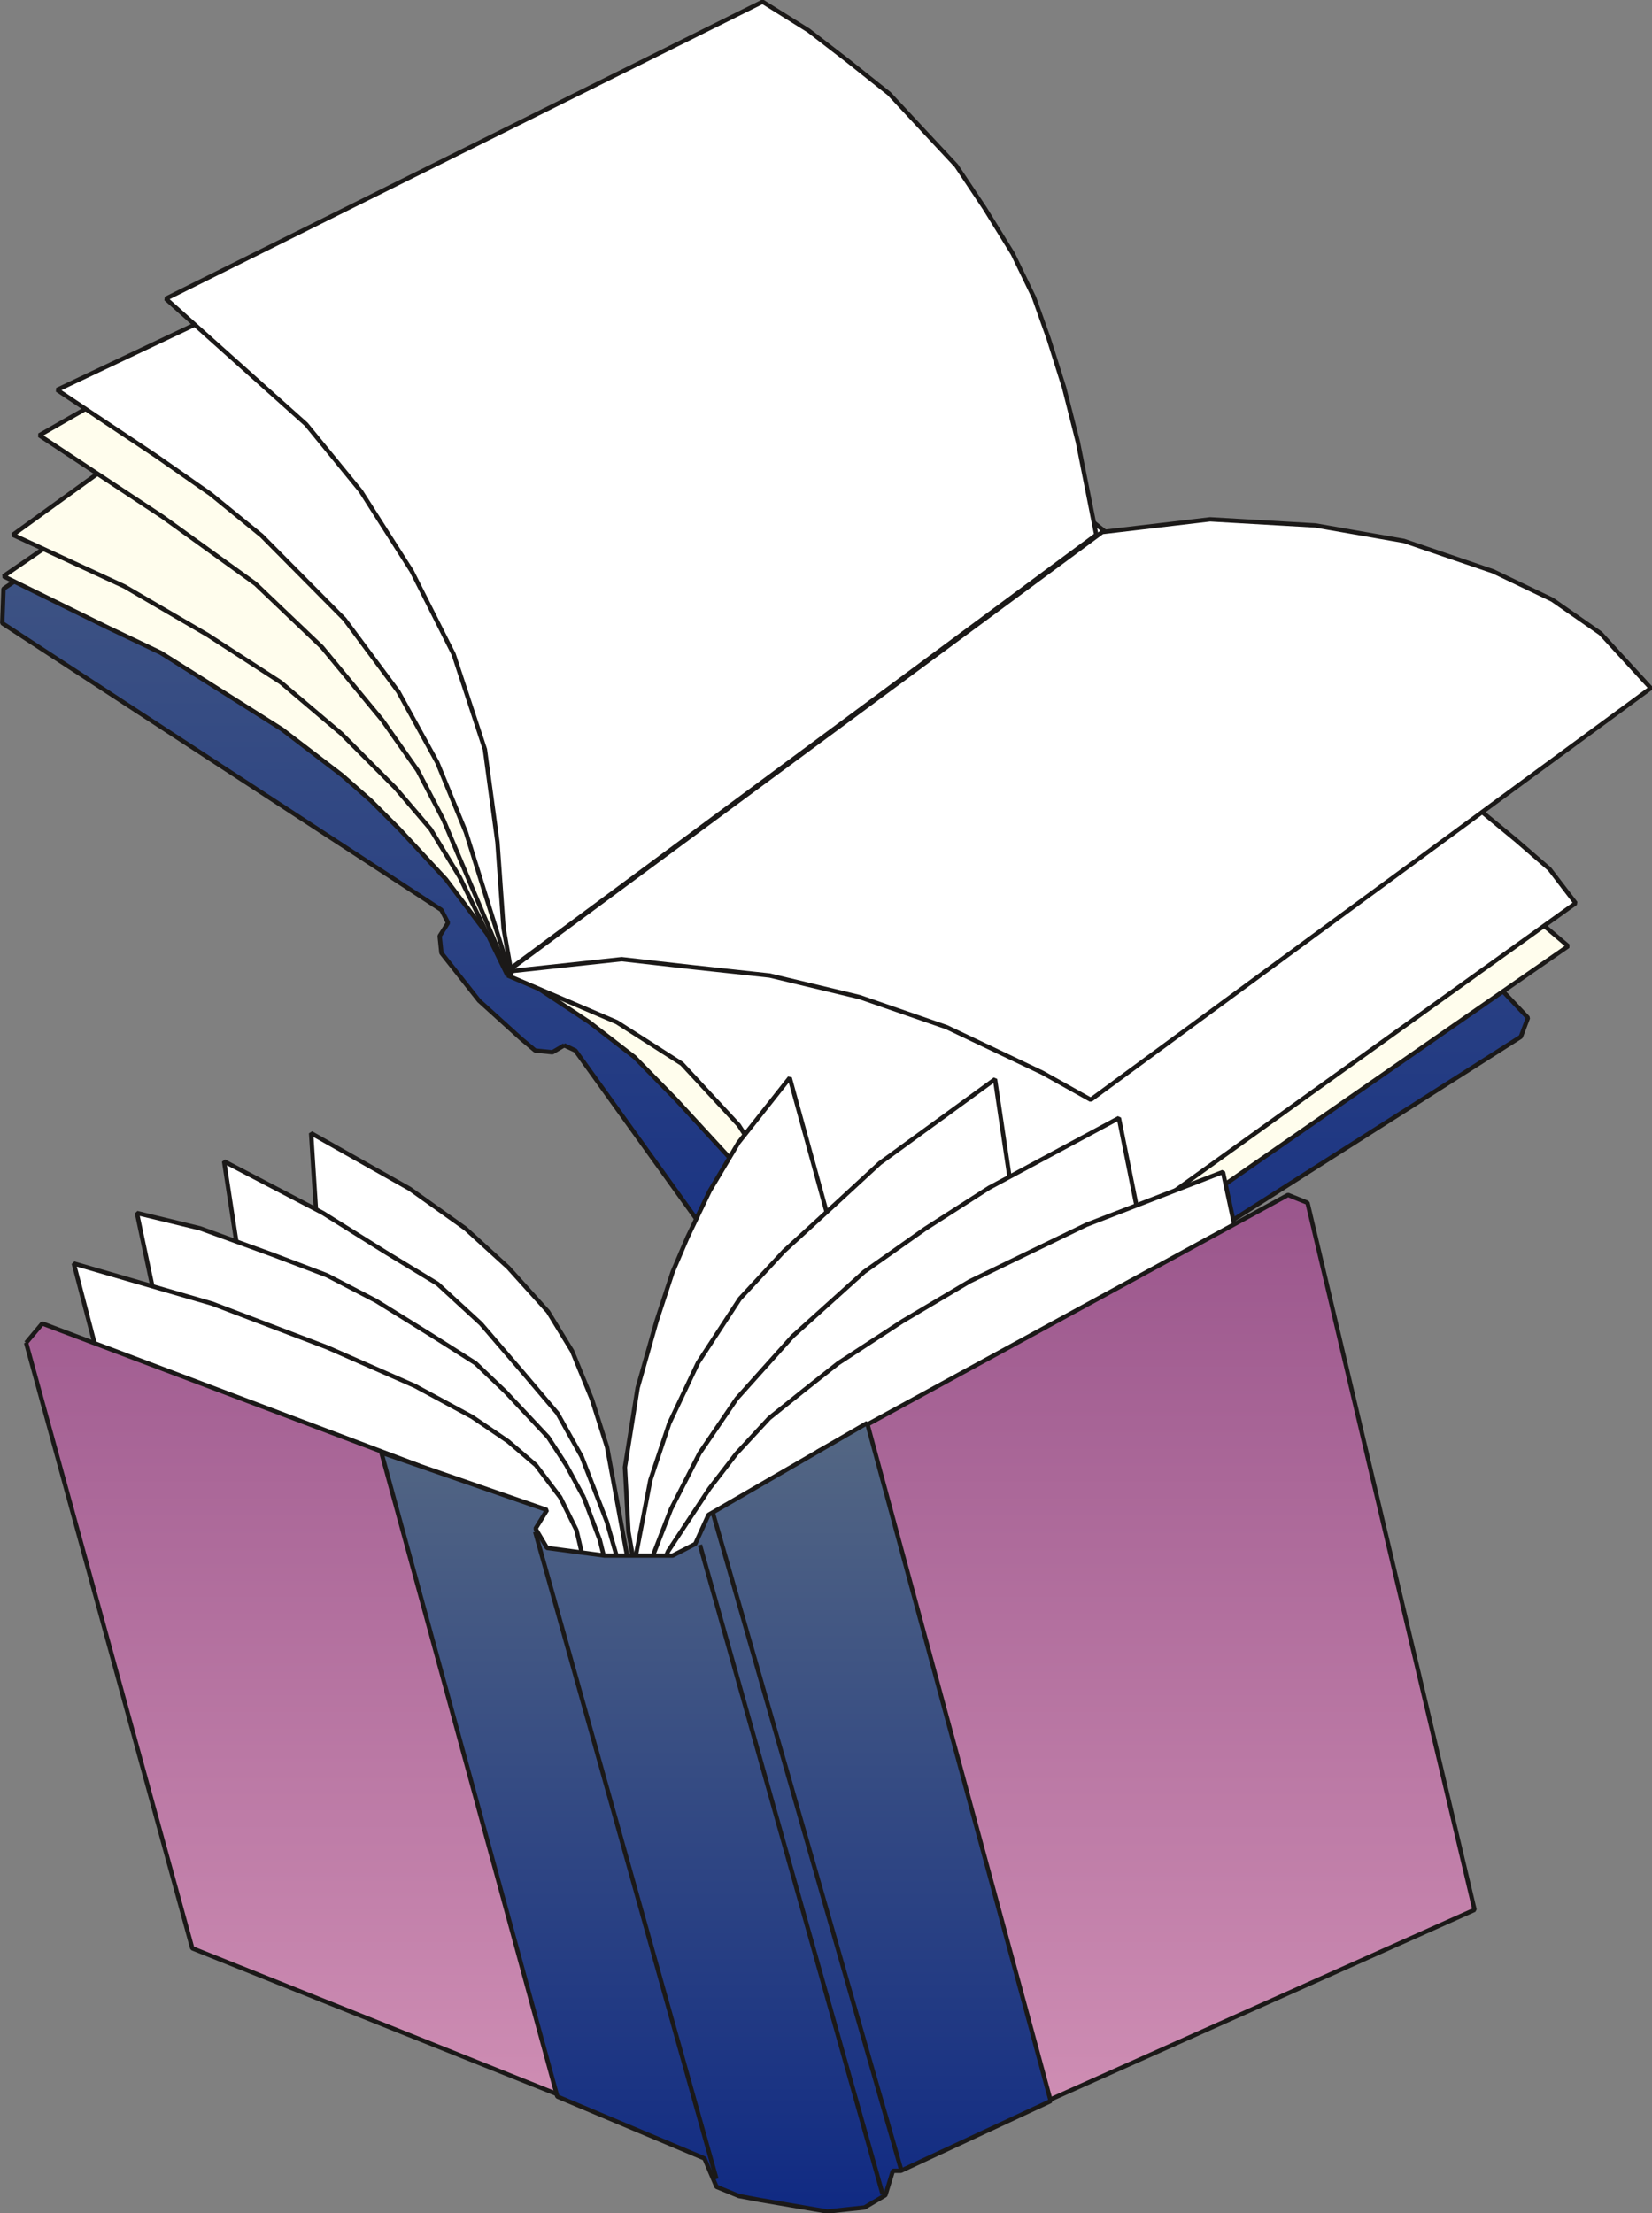
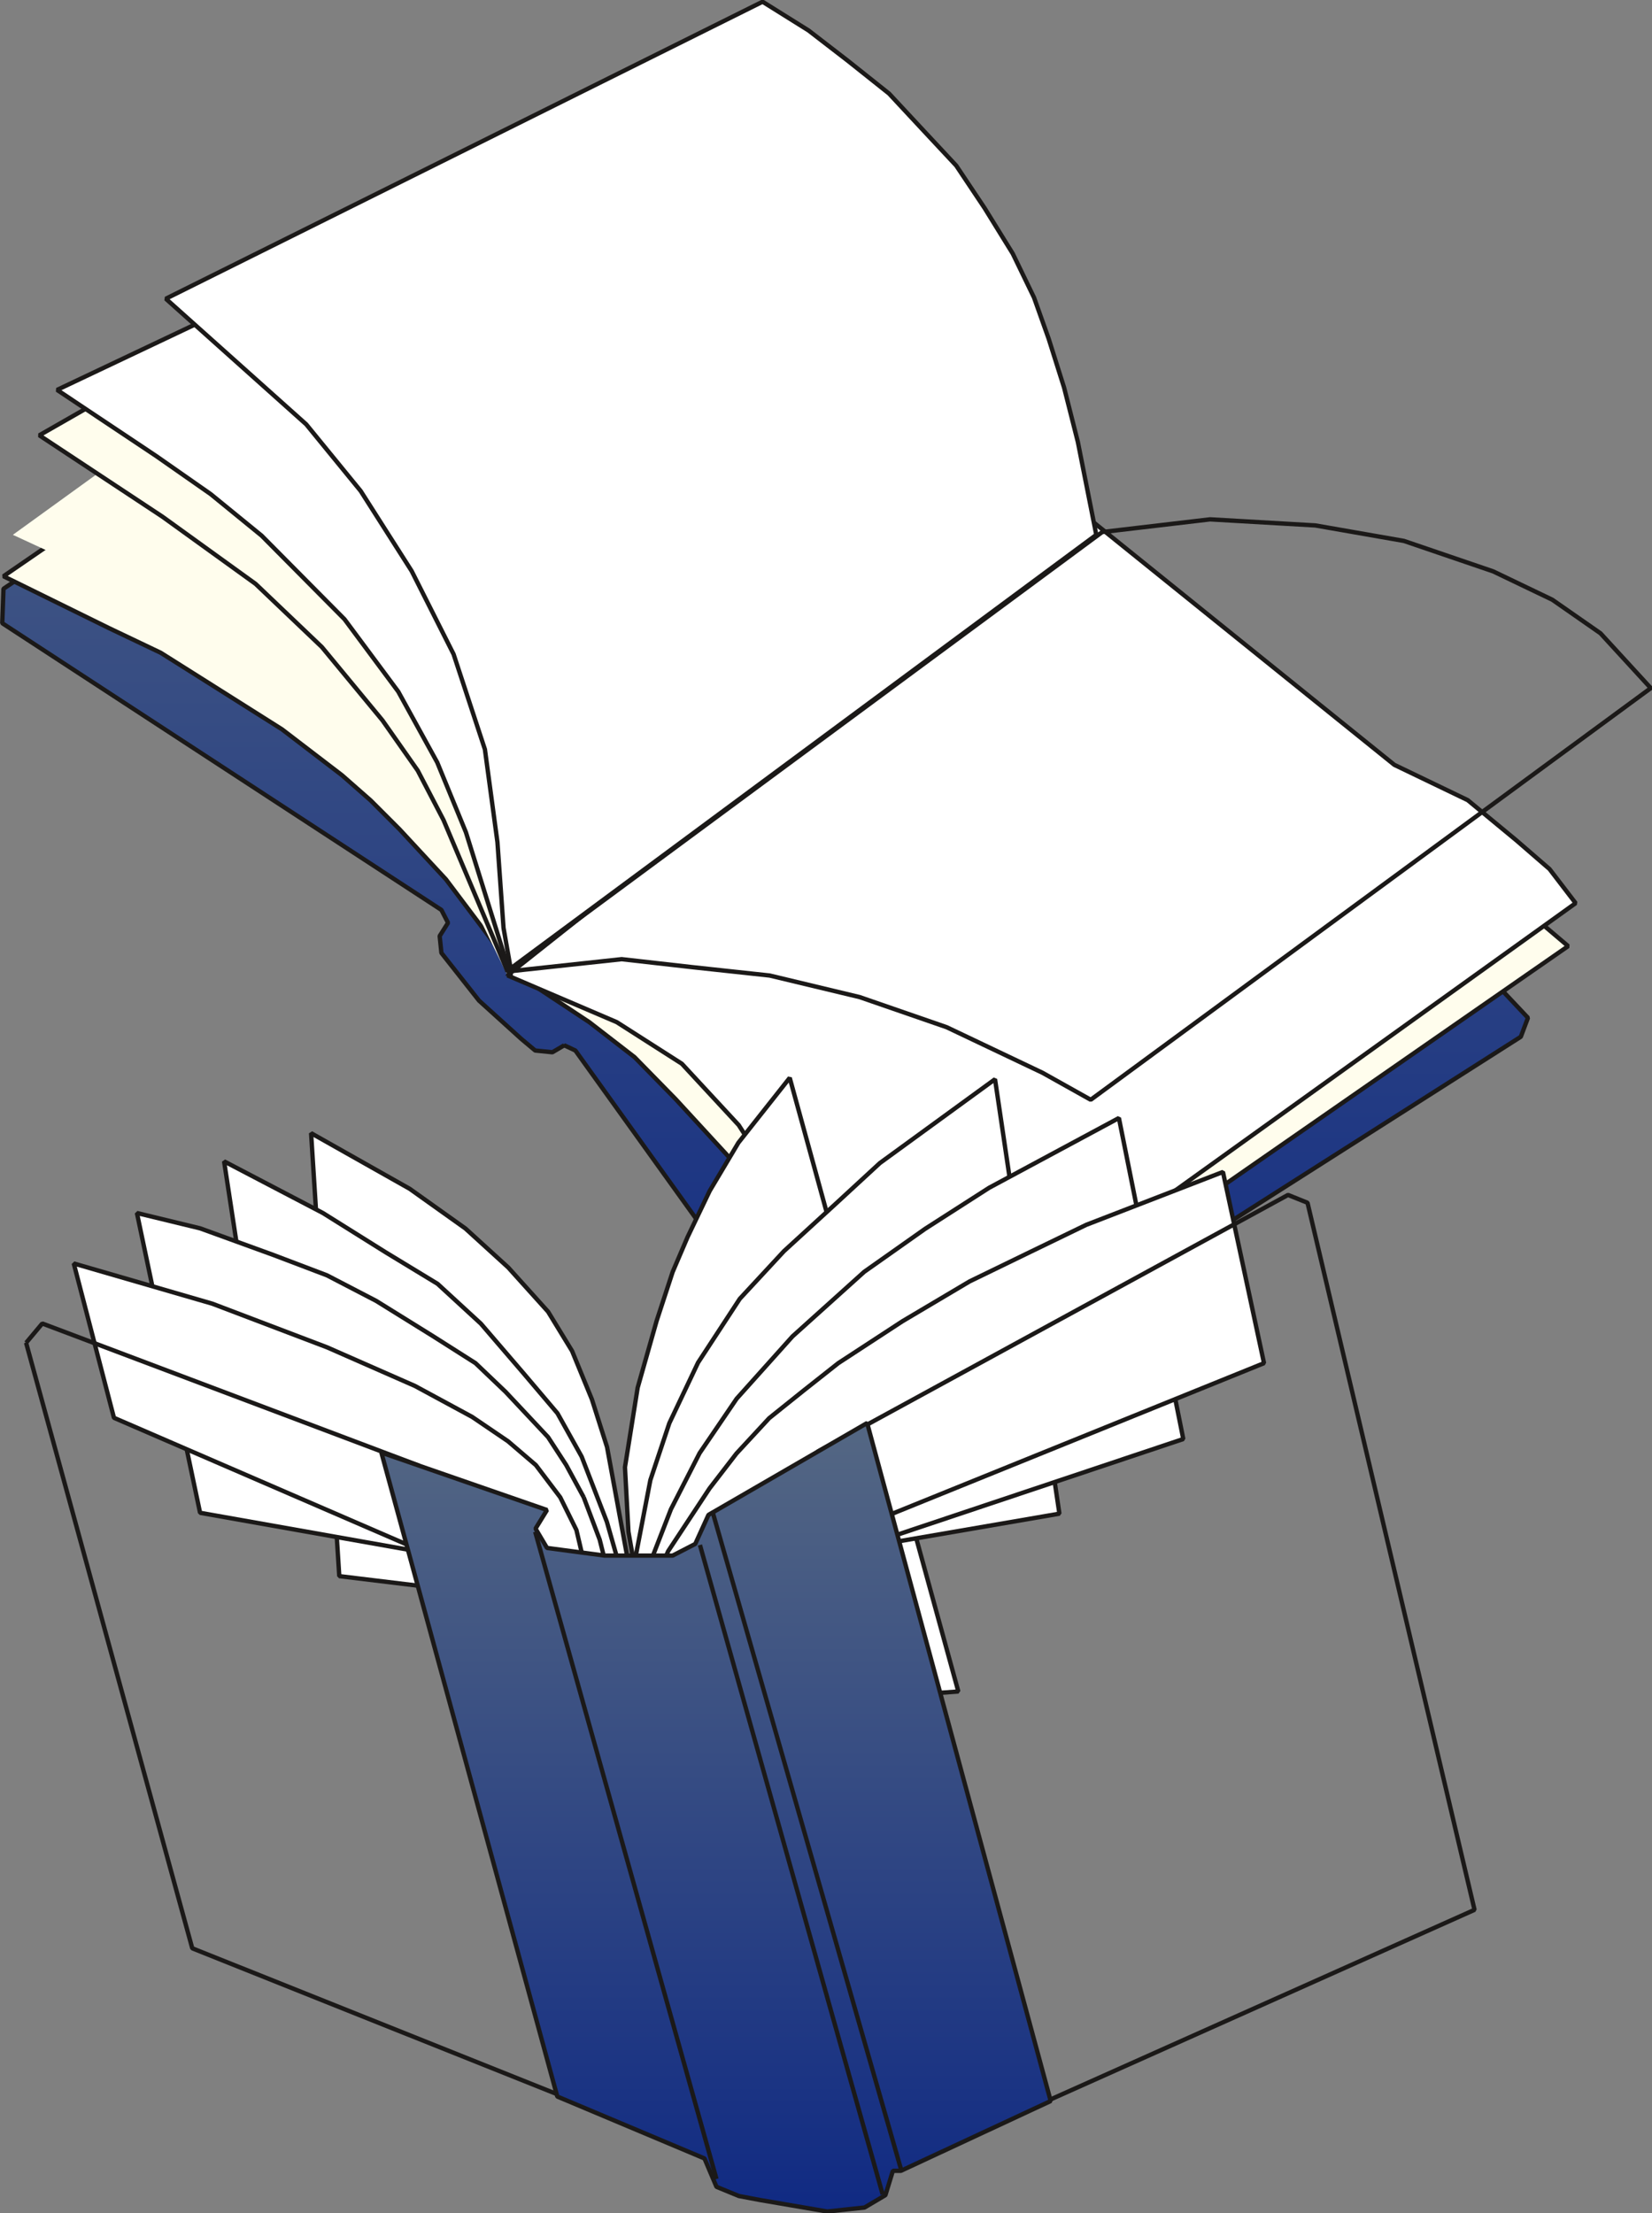
<svg xmlns="http://www.w3.org/2000/svg" xml:space="preserve" width="94.95mm" height="127.2mm" fill-rule="evenodd" stroke-linejoin="round" stroke-width="28.222" preserveAspectRatio="xMidYMid" version="1.2" viewBox="0 0 9495 12720">
  <rect x="0" y="0" width="9495" height="12720" fill="#808080" stroke="none" />
  <defs class="ClipPathGroup">
    <clipPath id="a" clipPathUnits="userSpaceOnUse">
      <path d="M0 0h9495v12720H0z" />
    </clipPath>
  </defs>
  <g class="SlideGroup">
    <g class="Slide" clip-path="url(#a)">
      <g class="Page">
        <g class="com.sun.star.drawing.PolyPolygonShape">
          <path fill="none" d="M0 721h8796v7651H0z" class="BoundingBox" />
          <defs>
            <linearGradient id="b" x1="4397" x2="4397" y1="8358" y2="734" gradientUnits="userSpaceOnUse">
              <stop offset="0" style="stop-color:#102a83" />
              <stop offset="1" style="stop-color:#546783" />
            </linearGradient>
          </defs>
          <path d="m3243 6008-68 40-99-10-79-66-244-221-216-274-10-97 48-76-38-74L13 3582l7-198L3962 734l4820 5116-41 109-3769 2399-1665-2320-64-30Z" style="fill:url(#b)" />
          <path fill="none" stroke="#1B1918" stroke-linejoin="bevel" stroke-width="25" d="m3243 6008-68 40-99-10-79-66-244-221-216-274-10-97 48-76-38-74L13 3582l7-198L3962 734l4820 5116-41 109-3769 2399-1665-2320-64-30Z" />
        </g>
        <g class="com.sun.star.drawing.PolyPolygonShape">
          <path fill="none" d="M7 2954h4214v2637H7z" class="BoundingBox" />
          <defs>
            <linearGradient id="c" x1="2113" x2="2113" y1="5577" y2="2967" gradientUnits="userSpaceOnUse">
              <stop offset="0" style="stop-color:#fffded" />
              <stop offset="1" style="stop-color:#fffded" />
            </linearGradient>
          </defs>
          <path d="m2957 5577-394-523-267-288-165-165-165-145-345-264-402-254-295-186-300-143-604-297 502-345 3685 1776-1250 834Z" style="fill:url(#c)" />
          <path fill="none" stroke="#1B1918" stroke-linejoin="bevel" stroke-width="25" d="m2957 5577-394-523-267-288-165-165-165-145-345-264-402-254-295-186-300-143-604-297 502-345 3685 1776-1250 834Z" />
        </g>
        <g class="com.sun.star.drawing.PolyPolygonShape">
          <path fill="none" d="M61 924h2982v4697H61z" class="BoundingBox" />
          <defs>
            <linearGradient id="d" x1="1551" x2="1551" y1="5607" y2="937" gradientUnits="userSpaceOnUse">
              <stop offset="0" style="stop-color:#fffded" />
              <stop offset="1" style="stop-color:#fffded" />
            </linearGradient>
          </defs>
          <path d="m2917 5607-275-566-167-275-203-238-310-311-348-295-420-272-478-279-642-297L3029 937l-112 4670Z" style="fill:url(#d)" />
-           <path fill="none" stroke="#1B1918" stroke-linejoin="bevel" stroke-width="25" d="m2917 5607-275-566-167-275-203-238-310-311-348-295-420-272-478-279-642-297L3029 937l-112 4670Z" />
        </g>
        <g class="com.sun.star.drawing.PolyPolygonShape">
          <path fill="none" d="M213 825h2934v4773H213z" class="BoundingBox" />
          <defs>
            <linearGradient id="e" x1="1679" x2="1679" y1="5584" y2="838" gradientUnits="userSpaceOnUse">
              <stop offset="0" style="stop-color:#fffded" />
              <stop offset="1" style="stop-color:#fffded" />
            </linearGradient>
          </defs>
          <path d="m2917 5584-368-871-148-284-203-289-348-421-381-363-535-386-708-468L3133 838l-216 4746Z" style="fill:url(#e)" />
          <path fill="none" stroke="#1B1918" stroke-linejoin="bevel" stroke-width="25" d="m2917 5584-368-871-148-284-203-289-348-421-381-363-535-386-708-468L3133 838l-216 4746Z" />
        </g>
        <g class="com.sun.star.drawing.PolyPolygonShape">
          <path fill="none" d="M2933 4755h6094v3429H2933z" class="BoundingBox" />
          <defs>
            <linearGradient id="f" x1="5979" x2="5979" y1="8170" y2="4768" gradientUnits="userSpaceOnUse">
              <stop offset="0" style="stop-color:#fffded" />
              <stop offset="1" style="stop-color:#fffded" />
            </linearGradient>
          </defs>
          <path d="m2946 5583 441 292 260 201 236 241 333 362 862 1491 3935-2732-790-670-5277 815Z" style="fill:url(#f)" />
          <path fill="none" stroke="#1B1918" stroke-linejoin="bevel" stroke-width="25" d="m2946 5583 441 292 260 201 236 241 333 362 862 1491 3935-2732-790-670-5277 815Z" />
        </g>
        <g class="com.sun.star.drawing.PolyPolygonShape">
          <path fill="none" d="M2903 2956h6167v5014H2903z" class="BoundingBox" />
          <defs>
            <linearGradient id="g" x1="5986" x2="5986" y1="7955" y2="2968" gradientUnits="userSpaceOnUse">
              <stop offset="0" style="stop-color:#fff" />
              <stop offset="1" style="stop-color:#fff" />
            </linearGradient>
          </defs>
          <path d="m2916 5606 629 269 374 239 327 353 958 1489 3852-2765-150-196-193-167-277-229-422-203-1770-1427-3328 2637Z" style="fill:url(#g)" />
          <path fill="none" stroke="#1B1918" stroke-linejoin="bevel" stroke-width="25" d="m2916 5606 629 269 374 239 327 353 958 1489 3852-2765-150-196-193-167-277-229-422-203-1770-1427-3328 2637Z" />
        </g>
        <g class="com.sun.star.drawing.PolyPolygonShape">
          <path fill="none" d="M315 825h2987v4796H315z" class="BoundingBox" />
          <defs>
            <linearGradient id="h" x1="1808" x2="1808" y1="5606" y2="837" gradientUnits="userSpaceOnUse">
              <stop offset="0" style="stop-color:#fff" />
              <stop offset="1" style="stop-color:#fff" />
            </linearGradient>
          </defs>
          <path d="m2935 5607-257-823-165-402-224-407-309-416-476-480-293-239-312-218-571-381L3288 838l-353 4769Z" style="fill:url(#h)" />
          <path fill="none" stroke="#1B1918" stroke-linejoin="bevel" stroke-width="25" d="m2935 5607-257-823-165-402-224-407-309-416-476-480-293-239-312-218-571-381L3288 838l-353 4769Z" />
        </g>
        <g class="com.sun.star.drawing.PolyPolygonShape">
          <path fill="none" d="M940-3h5375v5583H940z" class="BoundingBox" />
          <defs>
            <linearGradient id="i" x1="3627" x2="3627" y1="5566" y2="10" gradientUnits="userSpaceOnUse">
              <stop offset="0" style="stop-color:#fff" />
              <stop offset="1" style="stop-color:#fff" />
            </linearGradient>
          </defs>
          <path d="m2894 5333-35-493-72-533-180-547-241-478-293-460-313-383-807-722L4383 10l264 165 223 172 240 191 203 218 183 196 163 244 162 262 122 252 84 236 89 282 79 312 106 534-3366 2492-41-233Z" style="fill:url(#i)" />
          <path fill="none" stroke="#1B1918" stroke-linejoin="bevel" stroke-width="25" d="m2894 5333-35-493-72-533-180-547-241-478-293-460-313-383-807-722L4383 10l264 165 223 172 240 191 203 218 183 196 163 244 162 262 122 252 84 236 89 282 79 312 106 534-3366 2492-41-233Z" />
        </g>
        <g class="com.sun.star.drawing.PolyPolygonShape">
          <path fill="none" d="M2903 2972h6599v3363H2903z" class="BoundingBox" />
          <defs>
            <linearGradient id="j" x1="6202" x2="6202" y1="6321" y2="2985" gradientUnits="userSpaceOnUse">
              <stop offset="0" style="stop-color:#fff" />
              <stop offset="1" style="stop-color:#fff" />
            </linearGradient>
          </defs>
-           <path d="m2916 5584 3419-2526 620-73 605 35 509 89 513 175 340 163 277 193 289 315-3219 2366-277-155-551-262-500-173-517-124-444-48-407-46-657 71Z" style="fill:url(#j)" />
          <path fill="none" stroke="#1B1918" stroke-linejoin="bevel" stroke-width="25" d="m2916 5584 3419-2526 620-73 605 35 509 89 513 175 340 163 277 193 289 315-3219 2366-277-155-551-262-500-173-517-124-444-48-407-46-657 71Z" />
        </g>
        <g class="com.sun.star.drawing.PolyPolygonShape">
          <path fill="none" d="M3579 6182h1943v3681H3579z" class="BoundingBox" />
          <defs>
            <linearGradient id="k" x1="4550" x2="4550" y1="9849" y2="6195" gradientUnits="userSpaceOnUse">
              <stop offset="0" style="stop-color:#fff" />
              <stop offset="1" style="stop-color:#fff" />
            </linearGradient>
          </defs>
          <path d="m3612 8804-20-371 73-457 109-384 92-281 86-201 127-265 165-277 295-373 969 3527-1711 127-185-1045Z" style="fill:url(#k)" />
          <path fill="none" stroke="#1B1918" stroke-linejoin="bevel" stroke-width="25" d="m3612 8804-20-371 73-457 109-384 92-281 86-201 127-265 165-277 295-373 969 3527-1711 127-185-1045Z" />
        </g>
        <g class="com.sun.star.drawing.PolyPolygonShape">
          <path fill="none" d="M3606 6190h2497v2949H3606z" class="BoundingBox" />
          <defs>
            <linearGradient id="l" x1="4854" x2="4854" y1="9125" y2="6203" gradientUnits="userSpaceOnUse">
              <stop offset="0" style="stop-color:#fff" />
              <stop offset="1" style="stop-color:#fff" />
            </linearGradient>
          </defs>
          <path d="m3619 9125 119-618 109-327 165-348 240-367 254-274 295-270 256-236 662-482 370 2497-2470 425Z" style="fill:url(#l)" />
          <path fill="none" stroke="#1B1918" stroke-linejoin="bevel" stroke-width="25" d="m3619 9125 119-618 109-327 165-348 240-367 254-274 295-270 256-236 662-482 370 2497-2470 425Z" />
        </g>
        <g class="com.sun.star.drawing.PolyPolygonShape">
          <path fill="none" d="M3584 6413h3231v2944H3584z" class="BoundingBox" />
          <defs>
            <linearGradient id="m" x1="5199" x2="5199" y1="9342" y2="6425" gradientUnits="userSpaceOnUse">
              <stop offset="0" style="stop-color:#fff" />
              <stop offset="1" style="stop-color:#fff" />
            </linearGradient>
          </defs>
          <path d="m3597 9343 259-668 165-323 213-313 321-358 412-371 350-247 368-236 746-401 370 1845-3204 1072Z" style="fill:url(#m)" />
          <path fill="none" stroke="#1B1918" stroke-linejoin="bevel" stroke-width="25" d="m3597 9343 259-668 165-323 213-313 321-358 412-371 350-247 368-236 746-401 370 1845-3204 1072Z" />
        </g>
        <g class="com.sun.star.drawing.PolyPolygonShape">
          <path fill="none" d="M3667 6723h3612v2578H3667z" class="BoundingBox" />
          <defs>
            <linearGradient id="n" x1="5472" x2="5472" y1="9286" y2="6735" gradientUnits="userSpaceOnUse">
              <stop offset="0" style="stop-color:#fff" />
              <stop offset="1" style="stop-color:#fff" />
            </linearGradient>
          </defs>
          <path d="m3680 9287 160-371 238-361 155-201 188-203 197-158 200-158 369-241 386-229 350-170 320-155 786-304 236 1099-3585 1452Z" style="fill:url(#n)" />
          <path fill="none" stroke="#1B1918" stroke-linejoin="bevel" stroke-width="25" d="m3680 9287 160-371 238-361 155-201 188-203 197-158 200-158 369-241 386-229 350-170 320-155 786-304 236 1099-3585 1452Z" />
        </g>
        <g class="com.sun.star.drawing.PolyPolygonShape">
          <path fill="none" d="M1775 6500h1903v2781H1775z" class="BoundingBox" />
          <defs>
            <linearGradient id="o" x1="2726" x2="2726" y1="9267" y2="6513" gradientUnits="userSpaceOnUse">
              <stop offset="0" style="stop-color:#fff" />
              <stop offset="1" style="stop-color:#fff" />
            </linearGradient>
          </defs>
          <path d="m3664 9267-175-950-87-274-114-278-138-226-229-254-246-224-320-228-567-320 162 2546 1714 208Z" style="fill:url(#o)" />
          <path fill="none" stroke="#1B1918" stroke-linejoin="bevel" stroke-width="25" d="m3664 9267-175-950-87-274-114-278-138-226-229-254-246-224-320-228-567-320 162 2546 1714 208Z" />
        </g>
        <g class="com.sun.star.drawing.PolyPolygonShape">
          <path fill="none" d="M1275 6662h2405v2723H1275z" class="BoundingBox" />
          <defs>
            <linearGradient id="p" x1="2477" x2="2477" y1="9371" y2="6675" gradientUnits="userSpaceOnUse">
              <stop offset="0" style="stop-color:#fff" />
              <stop offset="1" style="stop-color:#fff" />
            </linearGradient>
          </defs>
          <path d="m3488 8747-145-375-139-249-196-231-244-284-249-229-298-181-361-226-568-297 271 1773 2107 923-178-624Z" style="fill:url(#p)" />
          <path fill="none" stroke="#1B1918" stroke-linejoin="bevel" stroke-width="25" d="m3488 8747-145-375-139-249-196-231-244-284-249-229-298-181-361-226-568-297 271 1773 2107 923-178-624Z" />
        </g>
        <g class="com.sun.star.drawing.PolyPolygonShape">
          <path fill="none" d="M774 6959h2753v2169H774z" class="BoundingBox" />
          <defs>
            <linearGradient id="q" x1="2150" x2="2150" y1="9114" y2="6972" gradientUnits="userSpaceOnUse">
              <stop offset="0" style="stop-color:#fff" />
              <stop offset="1" style="stop-color:#fff" />
            </linearGradient>
          </defs>
          <path d="m3355 8606-101-186-104-160-244-260-173-165-244-155-327-203-283-147-308-117-421-153-363-88 363 1723 2363 419-66-264-92-244Z" style="fill:url(#q)" />
          <path fill="none" stroke="#1B1918" stroke-linejoin="bevel" stroke-width="25" d="m3355 8606-101-186-104-160-244-260-173-165-244-155-327-203-283-147-308-117-421-153-363-88 363 1723 2363 419-66-264-92-244Z" />
        </g>
        <g class="com.sun.star.drawing.PolyPolygonShape">
-           <path fill="none" d="M411 7249h3013v2106H411z" class="BoundingBox" />
          <defs>
            <linearGradient id="r" x1="1917" x2="1917" y1="9340" y2="7261" gradientUnits="userSpaceOnUse">
              <stop offset="0" style="stop-color:#fff" />
              <stop offset="1" style="stop-color:#fff" />
            </linearGradient>
          </defs>
          <path d="m3357 8981-44-187-93-188-140-185-160-137-206-140-329-178-505-222-660-251-796-231 231 887 2755 1192-53-360Z" style="fill:url(#r)" />
          <path fill="none" stroke="#1B1918" stroke-linejoin="bevel" stroke-width="25" d="m3357 8981-44-187-93-188-140-185-160-137-206-140-329-178-505-222-660-251-796-231 231 887 2755 1192-53-360Z" />
        </g>
        <g class="com.sun.star.drawing.PolyPolygonShape">
          <path fill="none" d="M137 6855h8352v5314H137z" class="BoundingBox" />
          <defs>
            <linearGradient id="s" x1="4312" x2="4312" y1="12154" y2="6867" gradientUnits="userSpaceOnUse">
              <stop offset="0" style="stop-color:#cf8eb4" />
              <stop offset="1" style="stop-color:#9a568c" />
            </linearGradient>
          </defs>
-           <path d="m150 7718 955 3480 2393 957 2428-38 2549-1140-960-4064-112-45-2701 1474-1051 1531-1245-1450-2163-816-93 111Z" style="fill:url(#s)" />
          <path fill="none" stroke="#1B1918" stroke-linejoin="bevel" stroke-width="25" d="m150 7718 955 3480 2393 957 2428-38 2549-1140-960-4064-112-45-2701 1474-1051 1531-1245-1450-2163-816-93 111Z" />
        </g>
        <g class="com.sun.star.drawing.PolyPolygonShape">
          <path fill="none" d="M2179 8166h3874v4559H2179z" class="BoundingBox" />
          <defs>
            <linearGradient id="t" x1="4115" x2="4115" y1="12711" y2="8179" gradientUnits="userSpaceOnUse">
              <stop offset="0" style="stop-color:#102a83" />
              <stop offset="1" style="stop-color:#546783" />
            </linearGradient>
          </defs>
          <path d="m2192 8349 1011 3701 846 356 69 163 129 53 122 23 386 66 214-23 120-71 43-140h46l861-401-1055-3897-912 528-76 167-130 67h-391l-331-44-66-111 66-107-952-330Z" style="fill:url(#t)" />
          <path fill="none" stroke="#1B1918" stroke-linejoin="bevel" stroke-width="25" d="m2192 8349 1011 3701 846 356 69 163 129 53 122 23 386 66 214-23 120-71 43-140h46l861-401-1055-3897-912 528-76 167-130 67h-391l-331-44-66-111 66-107-952-330Z" />
        </g>
        <g fill="none" class="com.sun.star.drawing.LineShape">
          <path d="M4010 8867h1077v3759H4010z" class="BoundingBox" />
          <path stroke="#1B1918" stroke-linejoin="bevel" stroke-width="25" d="m4023 8880 1050 3732" />
        </g>
        <g fill="none" class="com.sun.star.drawing.LineShape">
          <path d="M4081 8671h1115v3823H4081z" class="BoundingBox" />
          <path stroke="#1B1918" stroke-linejoin="bevel" stroke-width="25" d="m4094 8684 1088 3796" />
        </g>
        <g fill="none" class="com.sun.star.drawing.LineShape">
          <path d="M3063 8791h1069v3747H3063z" class="BoundingBox" />
          <path stroke="#1B1918" stroke-linejoin="bevel" stroke-width="25" d="m3076 8804 1042 3720" />
        </g>
      </g>
    </g>
  </g>
</svg>